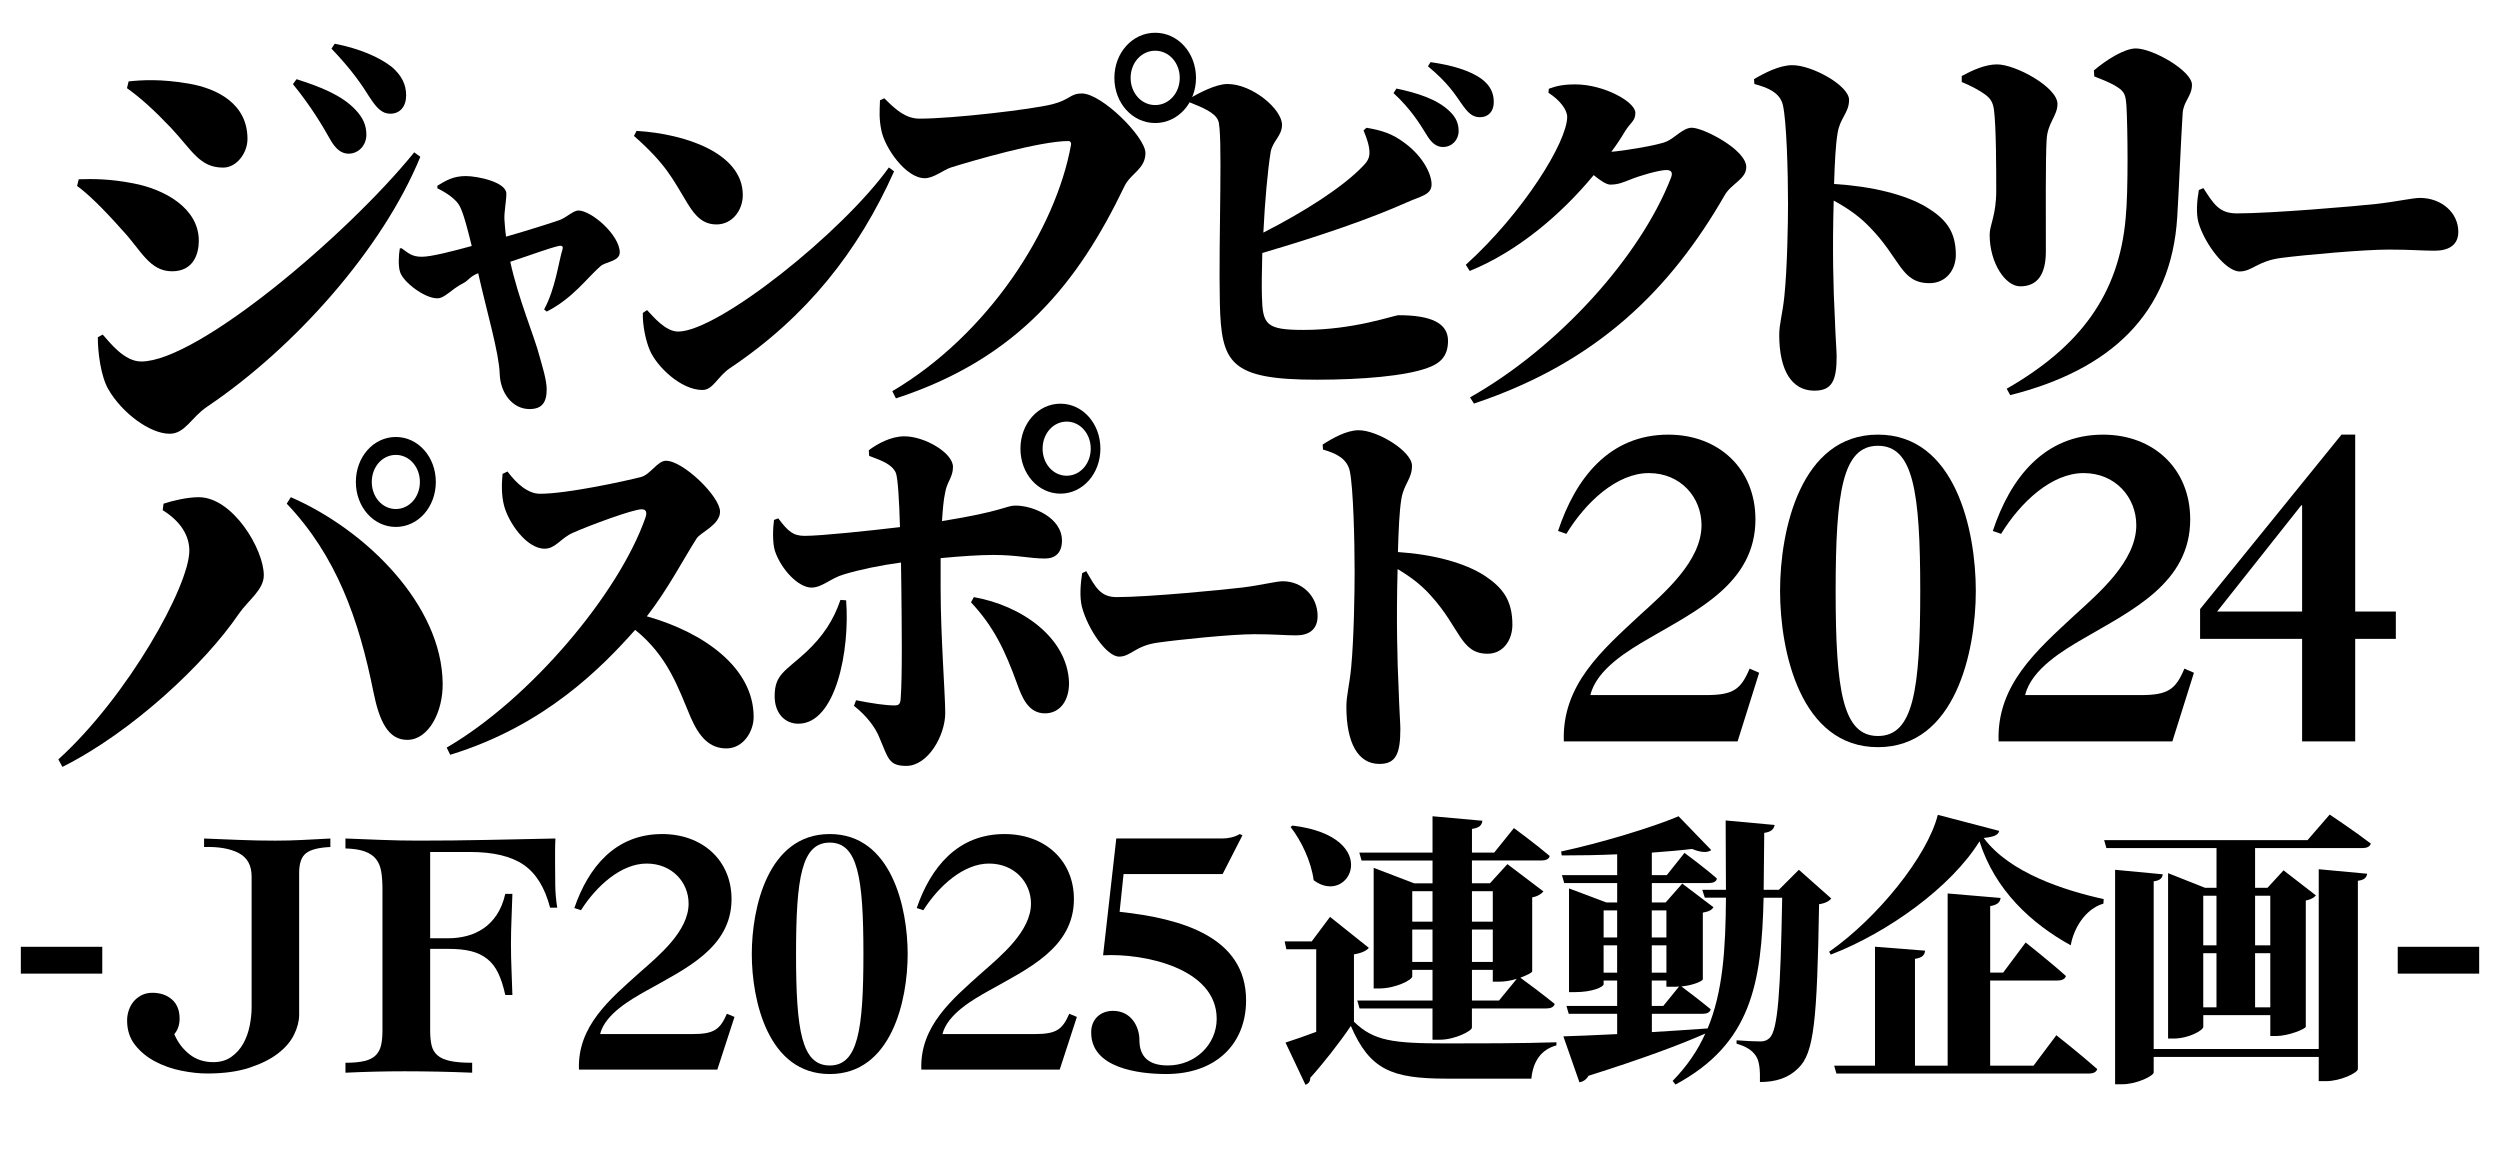
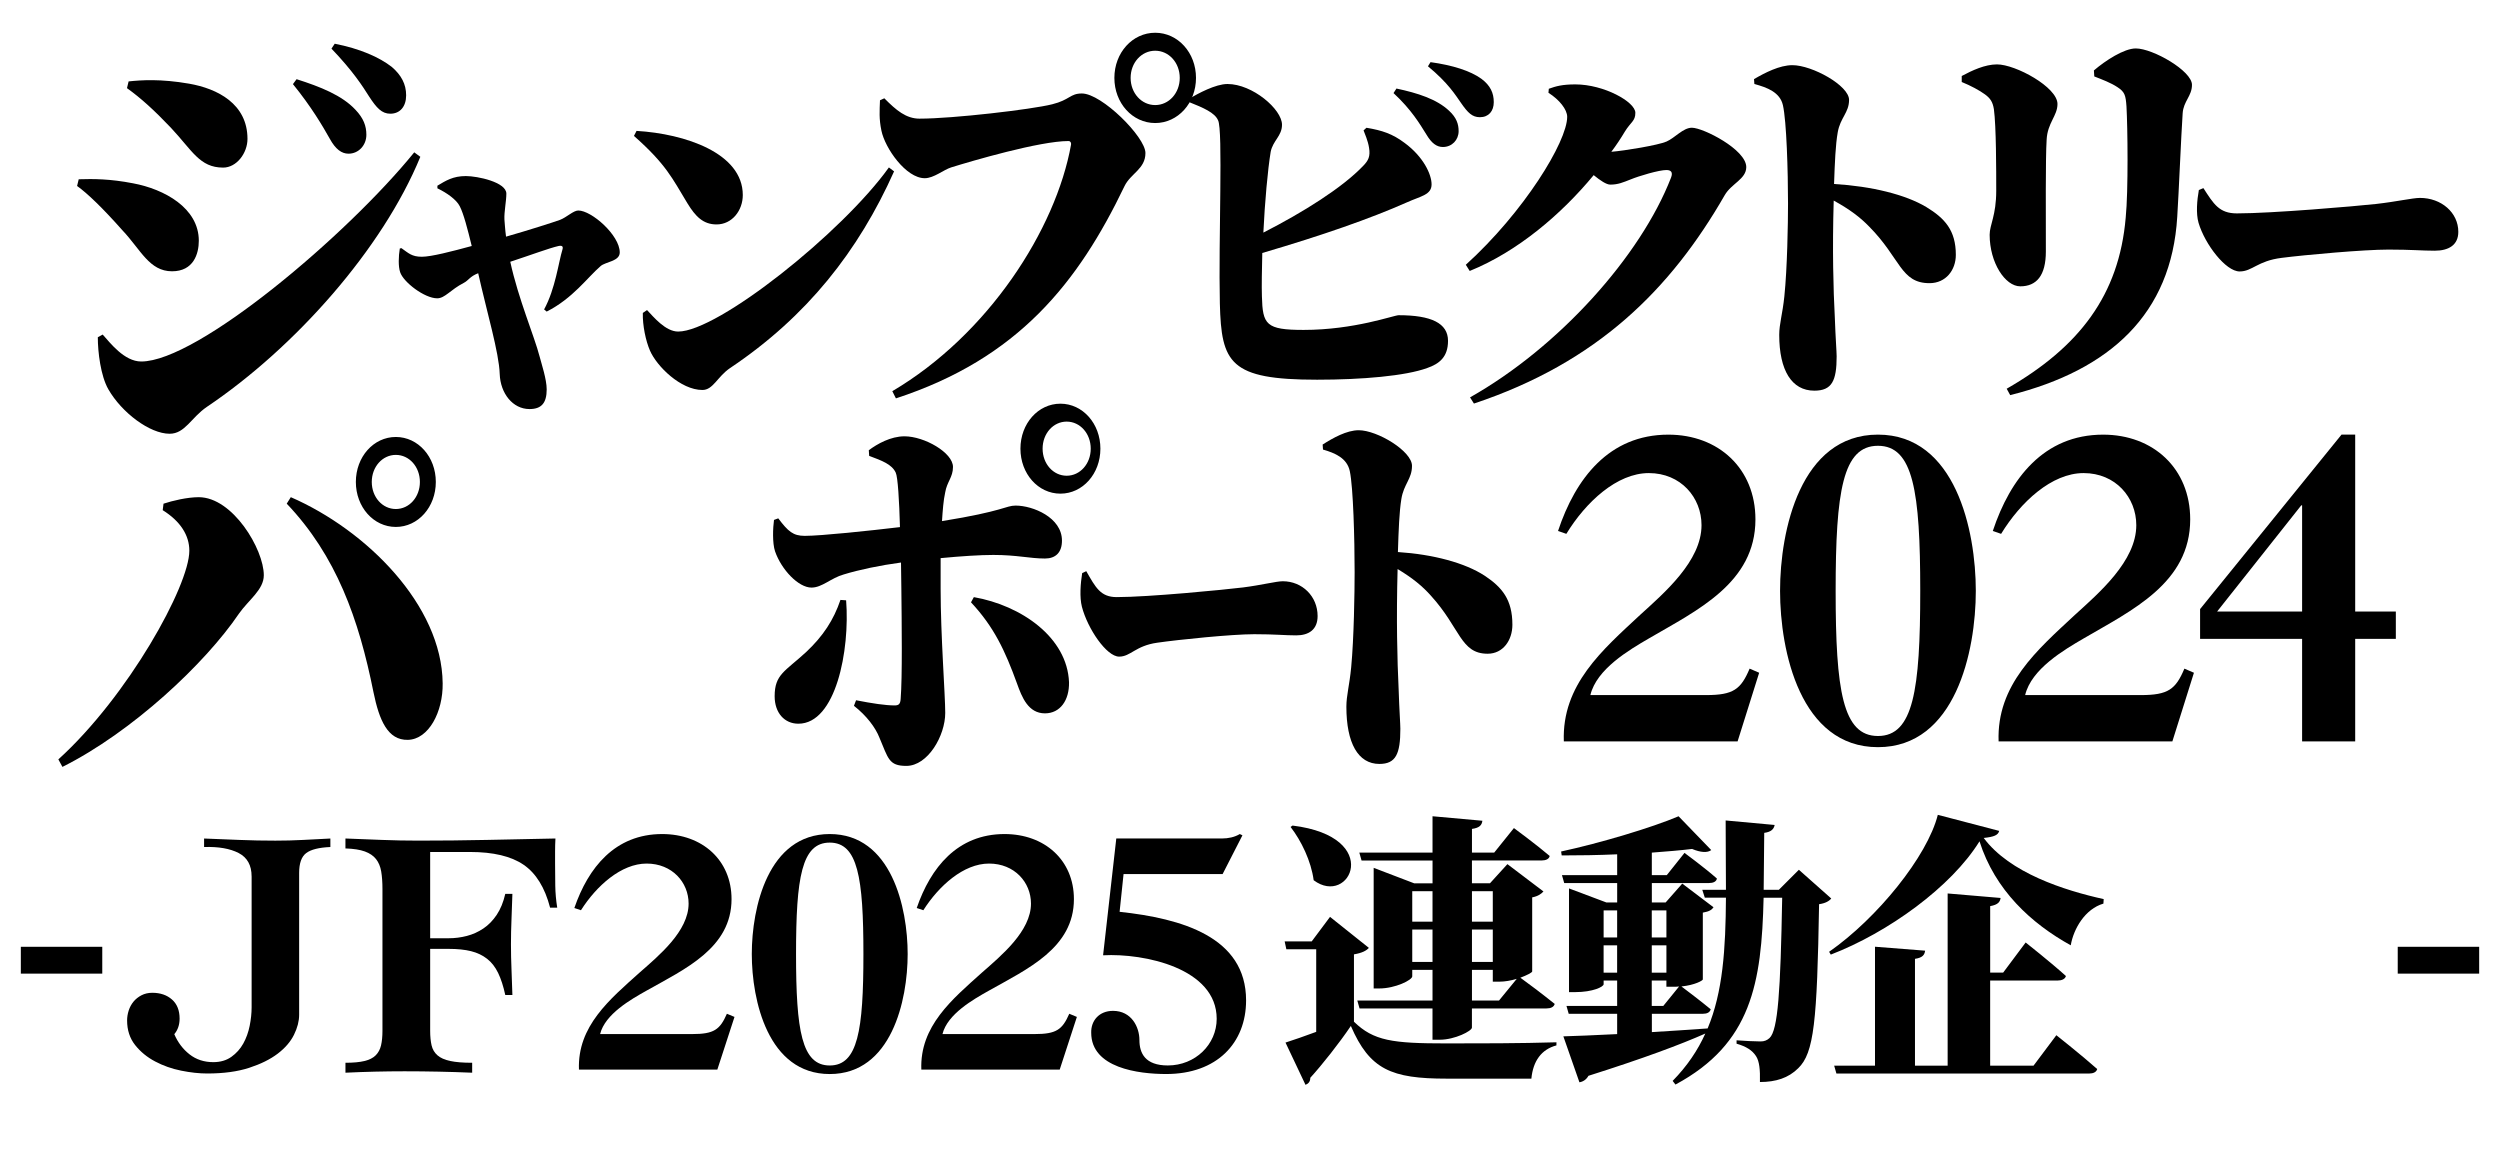
<svg xmlns="http://www.w3.org/2000/svg" version="1.1" viewBox="0 0 1200 560">
  <g>
    <g id="title">
      <g>
        <path d="M649.89,490.42c9.46,9.2,18.52,10.42,44.34,10.42,15.14,0,35.69,0,52.86-.54v1.49c-7.16,1.89-11.22,7.44-12.03,15.96h-40.69c-26.5,0-36.91-4.33-45.96-25.3-5.54,8.25-13.92,18.8-19.47,24.89,0,1.89-.95,2.84-2.3,3.38l-9.6-20.29c3.92-1.22,9.19-3.11,14.74-5.14v-39.63h-14.33l-.81-3.79h12.98l8.79-11.77,18.65,14.88c-1.22,1.35-3.24,2.44-7.16,3.11v32.33ZM620.42,396.27c43.94,5.41,27.44,39.23,10.14,26.24-1.22-9.2-5.95-18.94-11.08-25.57l.95-.68ZM652.46,409.25h35.15v-17.45l23.93,2.16c-.27,2.03-1.22,3.38-5,3.92v11.36h10.68l9.46-11.77s10.68,7.85,17.17,13.39c-.27,1.49-1.89,2.16-3.79,2.16h-33.53v10.96h8.65l8.38-9.2,17.3,13.12c-.95,1.08-2.57,2.3-5.41,2.84v35.58c-.14.54-2.43,1.76-5.68,2.98,2.7,1.89,10.95,8.12,16.49,12.58-.4,1.49-1.89,2.17-3.92,2.17h-35.82v9.2c0,1.62-8.25,5.82-15.41,5.82h-3.51v-15.01h-35.01l-1.08-3.79h36.1v-14.74h-9.73v3.11c0,1.76-8.11,5.82-15.82,5.82h-2.7v-57.9l19.47,7.44h8.79v-10.96h-34.07l-1.08-3.79ZM677.88,427.79v14.61h9.73v-14.61h-9.73ZM687.61,461.74v-15.56h-9.73v15.56h9.73ZM706.54,427.79v14.61h10v-14.61h-10ZM716.54,446.18h-10v15.56h10v-15.56ZM728.03,469.85c-2.7.81-5.68,1.35-8.25,1.35h-3.24v-5.68h-10v14.74h12.98l8.52-10.41Z" />
        <path d="M878.97,431.3c-.95,1.22-2.84,2.3-5.81,2.71-.95,56.41-2.43,71.42-10,78.73-4.73,4.73-10.82,6.63-18.39,6.63.14-5.95-.27-10.01-1.89-12.45-1.76-2.71-4.6-4.6-9.33-5.95v-1.62c3.51.27,8.92.54,11.49.54,1.89,0,3.11-.54,4.33-1.62,4.06-3.79,5.27-22.32,6.08-67.36h-8.92c-.95,40.99-5.81,70.07-42.31,89.68l-1.35-1.76c6.89-7.03,12.03-14.61,15.68-22.73-11.9,5.28-29.61,11.9-56.1,20.29-.95,1.76-2.57,2.84-4.33,3.11l-7.71-22.05c5.54-.13,14.6-.54,25.82-1.08v-9.74h-23.25l-1.08-3.79h24.33v-12.17h-6.49v1.76c0,1.22-5.14,3.79-13.65,3.79h-2.97v-49.78l17.98,6.76h5.14v-9.33h-25.42l-1.08-3.79h26.5v-10.01c-9.06.41-18.25.54-26.63.54l-.27-1.89c18.79-4.06,43.67-11.5,56.37-16.91l15.68,16.23c-1.76,1.35-5,1.22-9.19-.54-5.54.68-12.17,1.22-19.33,1.76v10.82h7.17l8.52-10.69s9.73,7.17,15.55,12.31c-.27,1.49-1.76,2.16-3.79,2.16h-27.44v9.33h6.62l7.98-9.06,15.01,11.36c-.81,1.22-2.03,2.03-5.14,2.57v32.06c0,.54-3.79,2.71-10.27,3.38,2.16,1.62,9.33,7.03,14.06,10.96-.41,1.49-1.76,2.16-3.78,2.16h-24.47v8.79c8.52-.54,17.57-1.08,26.77-1.76,7.3-17.45,8.65-38.01,8.79-62.76h-10.14l-1.22-3.79h11.36c0-10.28-.14-21.37-.14-33.28l23.52,2.16c-.41,2.16-1.89,3.38-5,3.79-.14,9.6-.14,18.67-.27,27.32h7.3l9.6-9.6,15.55,13.8ZM769.74,436.98v12.99h6.49v-12.99h-6.49ZM776.22,466.88v-13.12h-6.49v13.12h6.49ZM792.85,436.98v12.99h7.03v-12.99h-7.03ZM799.88,453.76h-7.03v13.12h7.03v-13.12ZM792.85,482.84h5.54l7.57-9.33c-.95.13-1.89.13-2.98.13h-3.11v-2.98h-7.03v12.17Z" />
        <path d="M959.62,398.84c-.54,2.03-2.43,2.84-7.44,3.38,12.44,16.77,38.66,25.16,57.59,29.35l-.13,2.16c-8.79,2.57-14.33,12.04-15.68,20.02-19.06-10.55-36.37-26.51-43.8-49.92-13.52,21.91-43.94,43.83-71.38,54.38l-.81-1.35c23.12-16.1,47.18-45.86,52.18-65.74l29.47,7.71ZM987.06,496.91s12.3,9.74,19.6,16.23c-.41,1.49-1.89,2.16-3.92,2.16h-121.26l-1.08-3.79h19.6v-57.08l24.06,1.89c-.27,2.03-1.22,3.38-4.87,3.92v51.27h15.68v-82.65l25.42,2.16c-.27,1.89-1.22,3.25-5,3.92v31.92h6.22l10.81-14.47s12.17,9.61,19.33,16.1c-.41,1.49-2.03,2.17-4.06,2.17h-32.31v40.85h20.82l10.95-14.61Z" />
-         <path d="M1118.26,390.99s12.17,8.12,19.74,13.93c-.41,1.49-2.03,2.16-3.92,2.16h-51.64v19.07h5.95l7.71-8.39,15.55,12.04c-.81.95-2.43,2.03-4.87,2.43v60.6c-.13,1.08-8.38,4.46-14.19,4.46h-2.84v-10.01h-32.17v5.55c0,1.76-7.03,5.68-14.33,5.68h-2.57v-79.4l17.71,7.03h5.54v-19.07h-52.86l-1.08-3.79h97.61l10.68-12.31ZM1112.99,417.23l23.25,2.16c-.27,1.62-1.08,2.98-4.46,3.38v90.36c0,1.76-8.25,5.82-15.28,5.82h-3.51v-11.63h-79.22v7.44c0,1.62-8.11,5.68-15.01,5.68h-3.51v-102.94l22.85,2.16c-.14,1.62-1.08,2.98-4.33,3.38v80.49h79.22v-86.3ZM1057.56,429.95v23.81h6.35v-23.81h-6.35ZM1057.56,483.52h6.35v-25.97h-6.35v25.97ZM1082.44,429.95v23.81h7.3v-23.81h-7.3ZM1089.74,483.52v-25.97h-7.3v25.97h7.3Z" />
      </g>
      <path d="M37,89.28l.78-3.23c7.01-.22,15-.22,26.1,1.94,15,2.8,31.55,11.85,31.55,27.58,0,6.25-2.53,14.65-12.85,14.65-10.91,0-15-10.34-23.76-19.61-9.54-10.77-16.94-17.88-21.81-21.33ZM198.84,73.12l2.92,2.15c-18.11,44.17-60.16,91.56-102.42,120-7.6,5.17-10.52,12.93-17.92,12.93-9.54,0-22.98-10.13-29.41-21.33-3.7-6.46-5.06-17.88-5.06-24.99l2.34-1.29c3.51,3.88,10.32,12.93,18.5,12.93,27.07,0,98.91-60.75,131.05-100.4ZM60.95,42.31l.78-3.23c6.04-.65,15.39-1.29,29.02,1.08,13.63,2.37,28.04,9.69,28.04,26.5,0,6.89-5.26,13.79-11.68,13.79-11.3,0-14.8-8.19-25.12-19.17-7.98-8.4-14.41-14.22-21.03-18.96ZM158.33,66.66c-3.51-6.25-8.96-15.51-17.72-26.28l1.75-2.37c11.49,3.66,21.81,7.76,28.24,14.65,3.89,4.09,5.26,7.76,5.26,12.06,0,4.96-3.7,9.05-8.57,9.05-3.31,0-6.23-2.15-8.96-7.11ZM177.22,46.4c-3.12-4.96-7.79-12.28-18.11-23.05l1.56-2.37c12.07,2.37,21.42,6.46,27.46,11.2,4.48,3.88,6.82,8.19,6.82,13.57s-2.92,8.83-7.6,8.83c-4.09,0-6.62-2.8-10.13-8.19Z" />
      <g>
        <path d="M209.93,89.15c4.04-2.41,7.46-4.64,13.68-4.64,5.6,0,19.44,2.92,19.44,8.43,0,3.61-1.09,8.6-.93,12.39.16,1.72.31,4.82.78,8.26,10.26-2.92,22.7-6.88,25.97-8.08,3.11-1.2,6.38-4.47,8.71-4.47,6.38,0,19.9,11.87,19.9,20.13,0,4.3-6.84,4.47-9.17,6.54-6.38,5.5-13.31,15.48-25.9,21.85l-1.24-1.03c5.44-9.98,6.93-22.71,8.8-28.73.47-1.55-.16-2.06-1.87-1.72-4.51,1.03-13.22,4.3-23.17,7.57,3.89,17.89,11.57,35.78,14.06,45.41.93,3.61,3.42,11.01,3.42,15.83,0,6.54-2.49,9.46-8.24,9.46-8.09,0-13.99-7.57-14.31-16.86-.31-10.15-6.13-29.59-10.33-48.34-4.04,1.55-4.6,3.44-6.93,4.64-6.38,3.27-9.02,7.4-12.75,7.4-6.06,0-16.24-7.74-17.79-12.56-.93-2.75-.78-7.57-.16-11.35l.78-.17c3.42,2.41,4.98,4.13,9.8,4.13,4.51,0,14.46-2.58,23.95-5.16-2.02-8.26-3.89-15.48-5.75-19.09-1.55-3.1-6.06-6.36-10.73-8.6v-1.2Z" />
        <path d="M305.54,62.83c23.32,1.38,51,10.66,51,30.79,0,7.4-5.13,14.11-12.59,14.11-6.38,0-10.11-3.78-13.99-10.15-7.31-12.04-10.11-18.58-25.66-32.34l1.24-2.41ZM426.67,80.37l2.49,1.89c-17.1,38.19-41.76,69.67-78.77,94.44-6.06,4.13-8.09,10.49-13.22,10.49-10.42,0-21.92-11.35-25.19-18.92-2.02-4.64-3.58-12.04-3.42-18.06l2.02-1.38c3.11,3.27,8.86,10.32,14.93,10.32,19.13,0,78.77-47.48,101.16-78.78Z" />
        <path d="M441.45,56.95c15.95,0,53.75-4.41,63.63-6.9,8.5-2.11,8.5-5.18,14.22-5.18,9.54,0,30.51,20.91,30.51,28.58s-7.11,9.78-10.06,15.92c-22.19,46.22-50.94,82.67-109.71,101.85l-1.73-3.45c46.12-27.24,78.51-77.68,85.79-118.34.17-.96-.35-1.73-1.21-1.73-13.87,0-46.47,9.59-56.35,12.66-3.64,1.15-8.32,5.18-12.66,5.18-9.02,0-19.07-14.39-20.8-22.82-1.21-5.75-.87-9.59-.69-14.58l2.08-.96c5.72,5.75,10.4,9.78,16.99,9.78ZM534.9,37.39c0-12.08,8.67-21.67,19.59-21.67s19.59,9.59,19.59,21.67-8.67,21.67-19.59,21.67-19.59-9.59-19.59-21.67ZM542.7,37.39c0,7.29,5.2,13.04,11.79,13.04s11.79-5.75,11.79-13.04-5.2-13.04-11.79-13.04-11.79,5.75-11.79,13.04Z" />
      </g>
      <g>
        <path d="M78.1,244.89l.39-3.12c4.32-1.44,11.4-3.12,16.9-3.12,16.31,0,31.24,24.98,31.24,37.47,0,6.97-7.27,11.77-11.98,18.49-16.11,23.78-51.08,56.68-84.68,73.5l-1.96-3.6c33.4-30.26,62.87-83.34,62.87-100.16,0-7.45-4.32-14.17-12.77-19.46ZM195.78,355.13c-9.63.24-13.75-9.37-16.5-22.82-7.07-35.31-17.88-65.57-41.65-90.55l1.96-3.12c36.35,15.85,72.5,51.88,72.89,89.35.2,13.69-6.68,26.9-16.7,27.14Z" />
-         <path d="M243.6,226.32c4.41,5.92,9.85,10.69,15.62,10.69,13.07,0,40.91-6.11,48.38-8.02,4.58-1.15,7.98-7.83,12.05-7.83,8.32,0,25.97,17.19,25.97,24.44,0,6.3-9.34,9.93-11.2,12.8-5.94,9.17-13.92,24.63-23.94,37.43,27.67,7.83,51.27,24.83,51.27,48.32,0,6.88-4.92,15.09-13.07,15.09s-13.07-5.54-17.15-14.9c-6.11-14.51-11.03-29.41-26.65-42.01-15.62,17.57-43.12,46.02-88.78,59.96l-1.7-3.44c40.06-23.3,82.67-73.91,95.41-110.38,1.02-3.06,0-4.01-1.87-4.01-4.07,0-24.78,7.64-32.93,11.27-5.77,2.48-8.32,7.64-13.58,7.64-8.83,0-17.49-12.79-19.52-20.82-1.19-4.77-1.19-9.93-.68-15.09l2.38-1.15Z" />
        <path d="M417.01,216.12c4.08-3.06,10.53-6.69,17.15-6.69,9.51,0,23.27,7.83,23.27,14.71,0,4.97-2.89,7.07-3.74,12.23-.85,3.82-1.19,8.6-1.53,13.76,29.72-4.78,30.57-7.45,35.33-7.45,8.32,0,22.25,5.73,22.25,16.81,0,5.73-3.06,8.6-8.15,8.6-7.3,0-13.42-1.72-24.79-1.72-6.28,0-15.28.57-25.3,1.53v14.71c0,22.54,2.21,50.82,2.21,59.61,0,10.89-8.32,25.41-18.68,25.41-8.49,0-8.66-3.63-12.91-13.56-1.87-4.78-6.11-10.51-12.23-15.28l1.02-2.67c7.81,1.53,14.1,2.48,18.51,2.48,1.87,0,2.72-.57,2.89-3.06.85-10.51.51-36.68.34-52.92l-.17-12.61c-10.02,1.34-20.04,3.44-27.51,5.73-6.11,1.72-10.36,6.3-15.45,6.3-6.28,0-14.44-8.6-17.49-17.39-1.36-4.01-1.02-11.46-.51-15.09l2.04-.76c4.75,6.3,7.13,8.41,12.74,8.41,7.81,0,31.25-2.48,45.68-4.2-.34-12.61-1.02-24.07-2.04-26.17-1.87-4.01-6.62-5.73-12.74-8.02l-.17-2.67ZM406.14,288.15c1.87,24.07-4.93,59.23-22.93,59.23-6.62,0-11.38-5.16-11.38-13.18,0-10.51,4.93-11.85,15.11-21.21,8.15-7.64,13.25-15.48,16.47-25.03l2.72.19ZM467.45,286.62c22.76,4.01,44.84,19.3,45.68,40.89.17,8.6-4.25,14.9-11.55,14.9-7.98,0-11.04-7.64-13.42-14.33-5.77-15.86-11.04-27.13-22.08-38.97l1.36-2.48ZM489.81,215.36c0-12.04,8.49-21.59,19.19-21.59s19.19,9.55,19.19,21.59-8.49,21.59-19.19,21.59-19.19-9.55-19.19-21.59ZM500.45,215.36c0,7.26,5.1,12.99,11.55,12.99s11.55-5.73,11.55-12.99-5.1-12.99-11.55-12.99-11.55,5.73-11.55,12.99ZM170.81,231.34c0-12.04,8.49-21.59,19.19-21.59s19.19,9.55,19.19,21.59-8.49,21.59-19.19,21.59-19.19-9.55-19.19-21.59ZM178.45,231.34c0,7.26,5.1,12.99,11.55,12.99s11.55-5.73,11.55-12.99-5.1-12.99-11.55-12.99-11.55,5.73-11.55,12.99Z" />
        <path d="M521.41,274.17c4.47,7.8,6.84,12.44,14.6,12.44,15.26,0,51.7-3.53,60.65-4.64,8.81-1.11,15.92-2.97,19.08-2.97,9.34,0,16.71,7.24,16.71,16.7,0,6.5-4.21,9.28-10.26,9.28-5.52,0-10.13-.56-20.13-.56-10.79,0-36.31,2.6-46.57,4.08-10.52,1.48-12.76,6.68-18.29,6.68-6.05,0-15.13-13.36-17.89-23.94-1.18-4.64-.66-11.14.13-16.15l1.97-.93Z" />
        <path d="M634.87,213.38c4.95-3.16,11.55-6.87,17.32-6.87,8.91,0,25.57,10.02,25.57,17.08,0,6.31-3.96,8.72-5.11,15.96-.99,6.13-1.32,14.66-1.65,25.43,16.99,1.11,32.17,5.2,41.58,11.32,8.41,5.57,13.37,11.51,13.37,23.57,0,7.42-4.46,13.92-11.88,13.92-13.04,0-13.04-12.25-27.22-27.84-3.96-4.45-8.58-8.35-16-12.81-.66,24.32-.17,43.8.49,57.54.33,10.21.83,16.89.83,19.12,0,12.07-2.15,16.89-10.07,16.89-10.23,0-15.84-10.02-15.84-27.47,0-5.38,1.48-10.21,2.31-18.93,1.32-13.92,1.65-36.19,1.65-45.66,0-15.78-.66-40.65-2.31-48.45-1.32-6.31-7.09-8.72-12.87-10.39l-.17-2.41Z" />
      </g>
      <g>
        <path d="M655.92,61.33c7.55,1.27,12.46,2.9,18.25,7.24,9.13,6.7,12.99,15.21,12.99,19.91,0,5.07-5.09,5.61-11.93,8.69-17.55,7.78-40.37,15.75-69.33,24.26-.18,8.15-.35,15.57-.18,20.82.35,13.58,1.93,16.11,20.01,16.11,24.4,0,43.35-7.06,45.63-7.06,15.62,0,23.69,3.8,23.69,12.31,0,7.78-4.21,11.04-10,13.04-10.35,3.8-31.24,5.61-52.83,5.61-41.95,0-45.98-7.97-46.69-36.57-.7-31.14,1.58-83.46-.88-87.99-1.58-3.62-7.02-5.97-13.87-8.69v-1.63c4.39-2.53,12.64-7.06,18.43-7.06,11.94,0,26.15,12.13,26.15,19.55,0,5.43-4.39,7.6-5.44,13.04-1.4,8.51-2.81,24.08-3.51,38.74,19.13-9.78,37.91-21.54,47.92-32.04,2.46-2.53,3.51-4.53,2.81-8.69-.53-3.44-2.11-6.88-2.63-8.33l1.4-1.27ZM670.31,42.5c10.18,2.17,19.31,5.07,25.27,10.68,3.51,3.26,4.56,6.34,4.56,9.78,0,4.16-3.16,7.6-7.55,7.6-2.98,0-5.44-1.81-7.9-5.97-3.16-5.07-7.2-11.95-15.8-19.91l1.4-2.17ZM686.64,29.83c10.53,1.45,19.13,4.16,24.4,7.97,4.39,3.26,5.97,6.88,5.97,11.22s-2.46,7.24-6.67,7.24c-3.69,0-5.79-2.17-8.95-6.7-2.81-3.98-6.14-9.6-15.97-17.74l1.23-1.99Z" />
        <path d="M743.43,42.61c3.39-1.22,6.44-2.1,12.72-2.1,13.73,0,28.82,8.39,28.82,13.64,0,4.02-2.2,4.37-5.09,9.09-1.87,3.15-4.07,6.47-6.44,9.62,6.44-.52,22.38-3.15,26.45-4.9s7.97-6.65,12.21-6.65c5.43,0,26.11,10.49,26.11,18.89,0,5.77-7.12,7.87-10.34,13.47-25.94,45.12-61.04,80.27-120.38,100.04l-1.87-2.97c42.73-24.13,81.89-67.86,96.47-105.46,1.02-2.62,0-3.67-2.2-3.67-3.56,0-13.06,2.8-17.29,4.55-3.56,1.4-5.93,2.45-9.66,2.45-1.87,0-4.75-1.92-7.97-4.55-15.6,18.89-36.62,36.73-59.51,46l-1.87-2.97c27.81-25.18,48.66-59.11,48.66-71.01,0-3.5-3.73-8.22-8.99-11.54l.17-1.92Z" />
        <path d="M841.92,37.98c5.27-3.08,12.29-6.7,18.43-6.7,9.48,0,27.2,9.78,27.2,16.66,0,6.16-4.21,8.51-5.44,15.57-1.05,5.97-1.4,14.3-1.76,24.8,18.08,1.09,34.23,5.07,44.23,11.04,8.95,5.43,14.22,11.22,14.22,22.99,0,7.24-4.74,13.58-12.64,13.58-13.87,0-13.87-11.95-28.96-27.16-4.21-4.34-9.13-8.15-17.02-12.49-.7,23.72-.18,42.73.53,56.12.35,9.96.88,16.48.88,18.65,0,11.77-2.28,16.48-10.71,16.48-10.88,0-16.85-9.78-16.85-26.79,0-5.25,1.58-9.96,2.46-18.47,1.4-13.58,1.76-35.3,1.76-44.54,0-15.39-.7-39.65-2.46-47.25-1.4-6.16-7.55-8.51-13.69-10.14l-.18-2.35Z" />
        <path d="M941.63,39.36v-2.88c5.02-2.69,11.17-5.57,16.93-5.57,8.93,0,29.03,10.94,29.03,19,0,5.76-4.84,9.02-5.21,17.28-.56,8.45-.37,37.81-.37,53.55,0,11.52-4.47,16.7-12.28,16.7-7.26,0-14.7-11.33-14.7-24.76,0-4.8,3.16-9.21,3.16-21.11,0-9.79,0-30.9-1.12-39.16-.56-3.45-1.67-5.18-4.28-7.1-2.61-1.92-6.89-4.22-11.17-5.95ZM964.89,189.66l-1.68-3.07c34.8-19.96,53.96-44.92,57.13-82.15,1.3-12.86.93-43.57.37-53.36-.37-5.18-.74-6.91-4.28-9.21-3.16-2.11-7.26-3.65-11.17-5.18l-.19-2.88c5.58-4.8,14.52-10.56,20.1-10.56,8.19,0,26.98,10.75,26.98,17.47,0,5.37-4.09,7.87-4.47,13.63-.74,10.94-1.86,38.2-2.6,49.71-2.79,46.64-32.19,73.52-80.2,85.61Z" />
        <path d="M1057.63,90.3c4.93,7.6,7.54,12.13,16.09,12.13,16.82,0,56.98-3.44,66.84-4.53,9.71-1.09,17.54-2.9,21.02-2.9,10.29,0,18.41,7.06,18.41,16.29,0,6.34-4.64,9.05-11.31,9.05-6.09,0-11.16-.54-22.18-.54-11.89,0-40.02,2.53-51.33,3.98-11.6,1.45-14.06,6.52-20.15,6.52-6.67,0-16.67-13.04-19.72-23.35-1.3-4.53-.72-10.86.15-15.75l2.17-.9Z" />
      </g>
      <g>
        <path d="M750.64,355.86c-1-27.18,18.51-43.85,36.63-60.72,11.55-10.52,29.46-25.8,29.46-43.06,0-13.29-9.95-25-25.28-25s-30.26,13.89-39.61,29.17l-3.98-1.39c8.36-25.2,24.49-46.23,52.95-46.23,24.09,0,41.8,16.27,41.8,40.68,0,30.56-28.07,43.65-51.16,57.15-9.55,5.56-25.08,14.68-28.07,27.18h55.54c13.14,0,16.72-2.78,20.9-12.7l4.58,1.98-10.35,32.94h-83.41Z" />
        <path d="M854.43,283.63c0-28.97,9.75-75.01,46.98-75.01s46.98,46.04,46.98,75.01-9.76,75.01-46.98,75.01-46.98-46.04-46.98-75.01ZM921.72,283.63c0-47.82-3.38-69.65-20.3-69.65s-20.31,21.83-20.31,69.65,3.38,69.65,20.31,69.65,20.3-21.83,20.3-69.65Z" />
        <path d="M959.33,355.86c-1-27.18,18.51-43.85,36.63-60.72,11.55-10.52,29.46-25.8,29.46-43.06,0-13.29-9.95-25-25.28-25s-30.26,13.89-39.61,29.17l-3.98-1.39c8.36-25.2,24.49-46.23,52.95-46.23,24.09,0,41.8,16.27,41.8,40.68,0,30.56-28.07,43.65-51.16,57.15-9.55,5.56-25.08,14.68-28.07,27.18h55.54c13.14,0,16.72-2.78,20.9-12.7l4.58,1.98-10.35,32.94h-83.41Z" />
        <path d="M1130.49,355.86h-25.48v-49.21h-48.97v-14.29l67.88-83.74h6.57v84.93h19.51v13.1h-19.51v49.21ZM1105.01,293.55v-51h-.4l-40.41,51h40.81Z" />
      </g>
      <g>
        <g>
          <path d="M277.9,513.41c-.79-20.88,14.74-33.68,29.17-46.63,9.19-8.08,23.46-19.81,23.46-33.07,0-10.21-7.93-19.2-20.13-19.2s-24.09,10.67-31.54,22.4l-3.17-1.07c6.66-19.35,19.5-35.5,42.16-35.5,19.18,0,33.29,12.49,33.29,31.24,0,23.47-22.35,33.52-40.74,43.89-7.61,4.27-19.97,11.28-22.35,20.88h44.22c10.46,0,13.31-2.13,16.64-9.75l3.65,1.52-8.24,25.29h-66.42Z" />
          <path d="M360.86,457.94c0-22.25,7.77-57.6,37.41-57.6s37.41,35.35,37.41,57.6-7.77,57.6-37.41,57.6-37.41-35.35-37.41-57.6ZM414.44,457.94c0-36.72-2.69-53.49-16.17-53.49s-16.17,16.76-16.17,53.49,2.7,53.49,16.17,53.49,16.17-16.76,16.17-53.49Z" />
          <path d="M442.24,513.41c-.79-20.88,14.74-33.68,29.17-46.63,9.19-8.08,23.46-19.81,23.46-33.07,0-10.21-7.93-19.2-20.13-19.2s-24.09,10.67-31.54,22.4l-3.17-1.07c6.66-19.35,19.5-35.5,42.16-35.5,19.18,0,33.29,12.49,33.29,31.24,0,23.47-22.35,33.52-40.74,43.89-7.61,4.27-19.97,11.28-22.35,20.88h44.22c10.46,0,13.31-2.13,16.64-9.75l3.65,1.52-8.24,25.29h-66.42Z" />
          <path d="M535.82,402.47h50.72c3.01,0,6.02-.61,8.56-2.13l1.27.61-9.51,18.59h-47.55l-1.9,18.13c29.8,3.2,60.71,12.04,60.71,42.51,0,20.42-13.95,35.35-38.36,35.35-13.31,0-35.98-2.9-35.98-19.81-.16-5.79,3.8-10.51,10.46-10.51,8.88,0,12.68,7.77,12.68,14.02s2.7,12.19,13.63,12.19c13.16,0,23.46-10.06,23.46-22.4,0-24.23-34.71-31.54-54.53-30.48l6.34-56.08Z" />
        </g>
        <g>
          <path d="M120.77,420.67c0-5.32-2.07-9.06-6.21-11.21-4.15-2.15-9.68-3.11-16.6-2.89v-4.08c5.79.23,11.49.45,17.11.68,5.62.23,11.32.34,17.11.34,4.43,0,8.82-.11,13.2-.34,4.37-.23,8.77-.45,13.2-.68v4.08c-5.45.23-9.31,1.19-11.58,2.89-2.27,1.7-3.41,4.87-3.41,9.51v68.11c0,3.06-.82,6.26-2.47,9.6-1.65,3.34-4.26,6.37-7.83,9.09-3.58,2.72-8.15,4.98-13.71,6.79-5.56,1.81-12.26,2.72-20.09,2.72-3.86,0-8.03-.45-12.52-1.36-4.49-.9-8.66-2.38-12.51-4.42-3.86-2.04-7.07-4.67-9.62-7.9-2.55-3.23-3.83-7.16-3.83-11.8,0-1.58.26-3.17.77-4.76.51-1.58,1.28-3,2.3-4.25,1.02-1.24,2.3-2.26,3.83-3.06,1.53-.79,3.26-1.19,5.19-1.19,3.86,0,7.01,1.08,9.45,3.23,2.44,2.15,3.66,5.21,3.66,9.17,0,2.95-.85,5.44-2.55,7.47,1.7,3.96,4.14,7.19,7.32,9.68,3.18,2.49,6.98,3.74,11.41,3.74,3.41,0,6.3-.85,8.68-2.55,2.38-1.7,4.28-3.82,5.7-6.37,1.42-2.55,2.44-5.38,3.07-8.49.62-3.11.94-6.08.94-8.92v-62.84Z" />
          <path d="M206.49,450.36h8.88c2.96,0,5.86-.37,8.71-1.11,2.85-.74,5.49-1.93,7.94-3.58,2.45-1.64,4.58-3.83,6.41-6.56,1.82-2.72,3.19-6.07,4.1-10.05h3.42c-.11,3.98-.26,8.01-.43,12.09-.17,4.09-.26,8.12-.26,12.09s.09,8.15.26,12.18c.17,4.03.31,8.09.43,12.18h-3.42c-.91-4.2-2.05-7.72-3.42-10.56-1.37-2.84-3.13-5.11-5.3-6.81-2.17-1.7-4.73-2.92-7.69-3.66-2.96-.74-6.55-1.11-10.76-1.11h-8.88v39.34c0,2.73.23,5.05.68,6.98.45,1.93,1.39,3.52,2.82,4.77,1.42,1.25,3.47,2.16,6.15,2.73,2.68.57,6.18.85,10.51.85v4.77c-5.47-.23-10.88-.4-16.23-.51-5.36-.11-10.76-.17-16.23-.17-4.78,0-9.51.06-14.18.17-4.67.11-9.4.28-14.18.51v-4.77c3.76,0,6.8-.28,9.14-.85,2.33-.57,4.13-1.47,5.38-2.73,1.25-1.25,2.11-2.84,2.56-4.77.45-1.93.68-4.26.68-6.98v-68.13c0-3.18-.2-5.96-.6-8.35-.4-2.38-1.23-4.37-2.48-5.96-1.25-1.59-3.05-2.81-5.38-3.66-2.34-.85-5.44-1.33-9.31-1.45v-4.77c5.81.23,11.64.46,17.51.68,5.86.23,11.7.34,17.51.34,11.05,0,22.01-.11,32.89-.34,10.88-.23,21.84-.45,32.89-.68-.11,2.04-.17,4.09-.17,6.13v5.96c0,3.52.03,7.04.09,10.56.06,3.52.37,7.04.94,10.56h-3.42c-2.51-9.65-6.75-16.52-12.73-20.61-5.98-4.09-14.55-6.13-25.71-6.13h-19.13v41.39Z" />
        </g>
        <rect x="1150.91" y="454.46" width="39.09" height="12.88" />
        <rect x="10" y="454.46" width="39.09" height="12.88" />
      </g>
    </g>
  </g>
</svg>